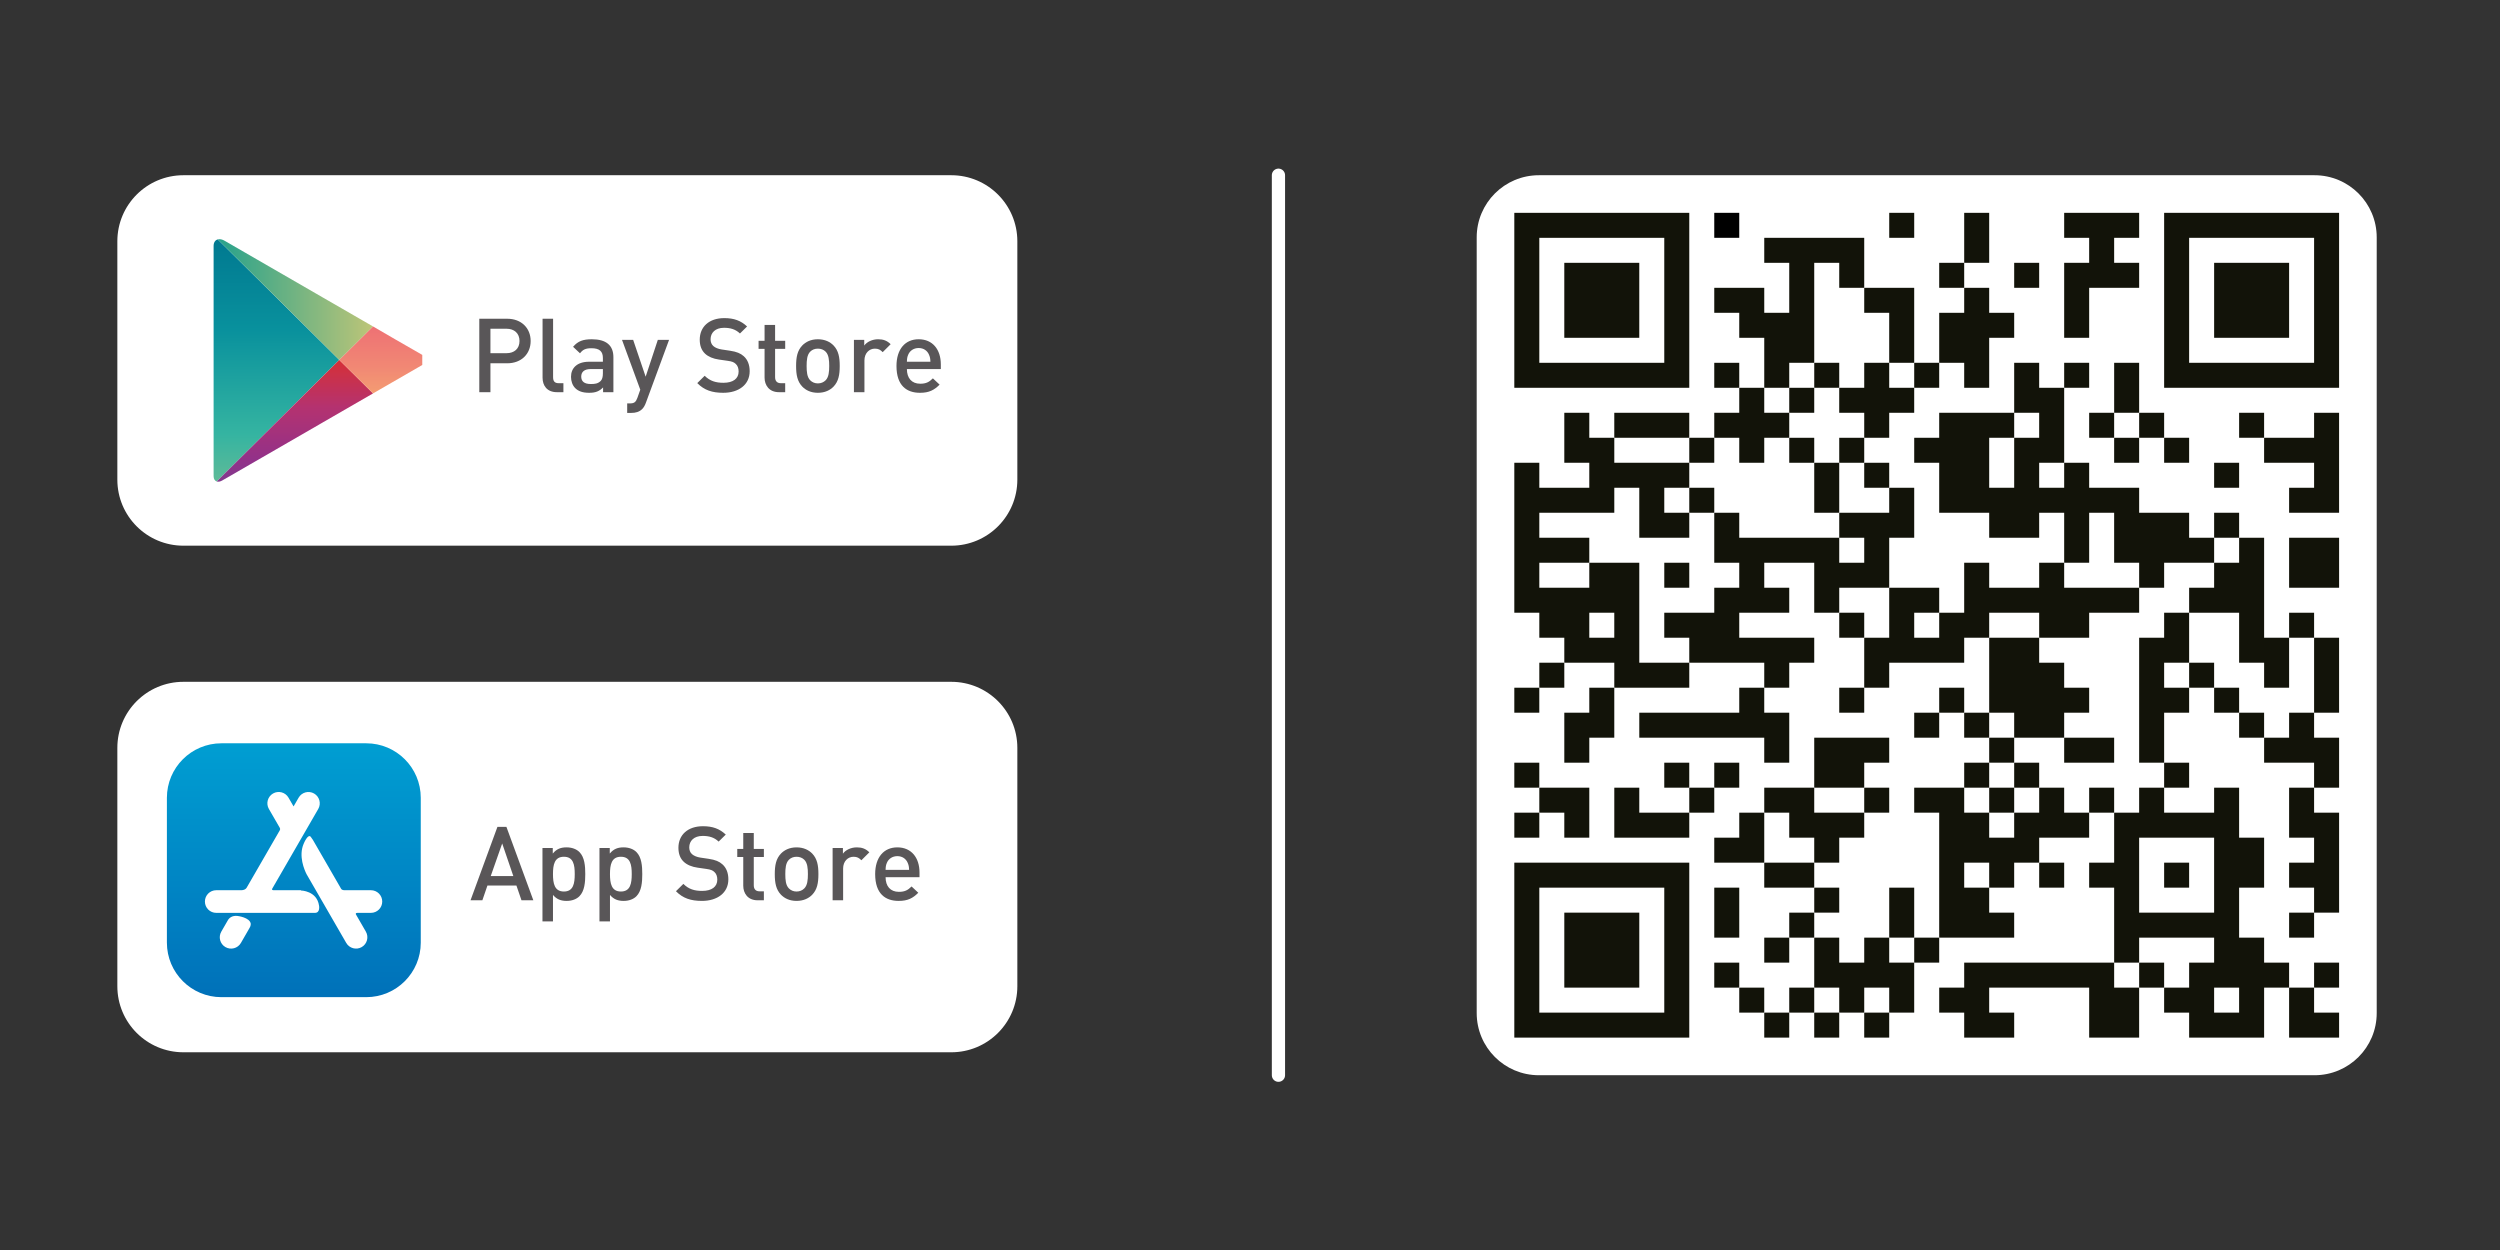
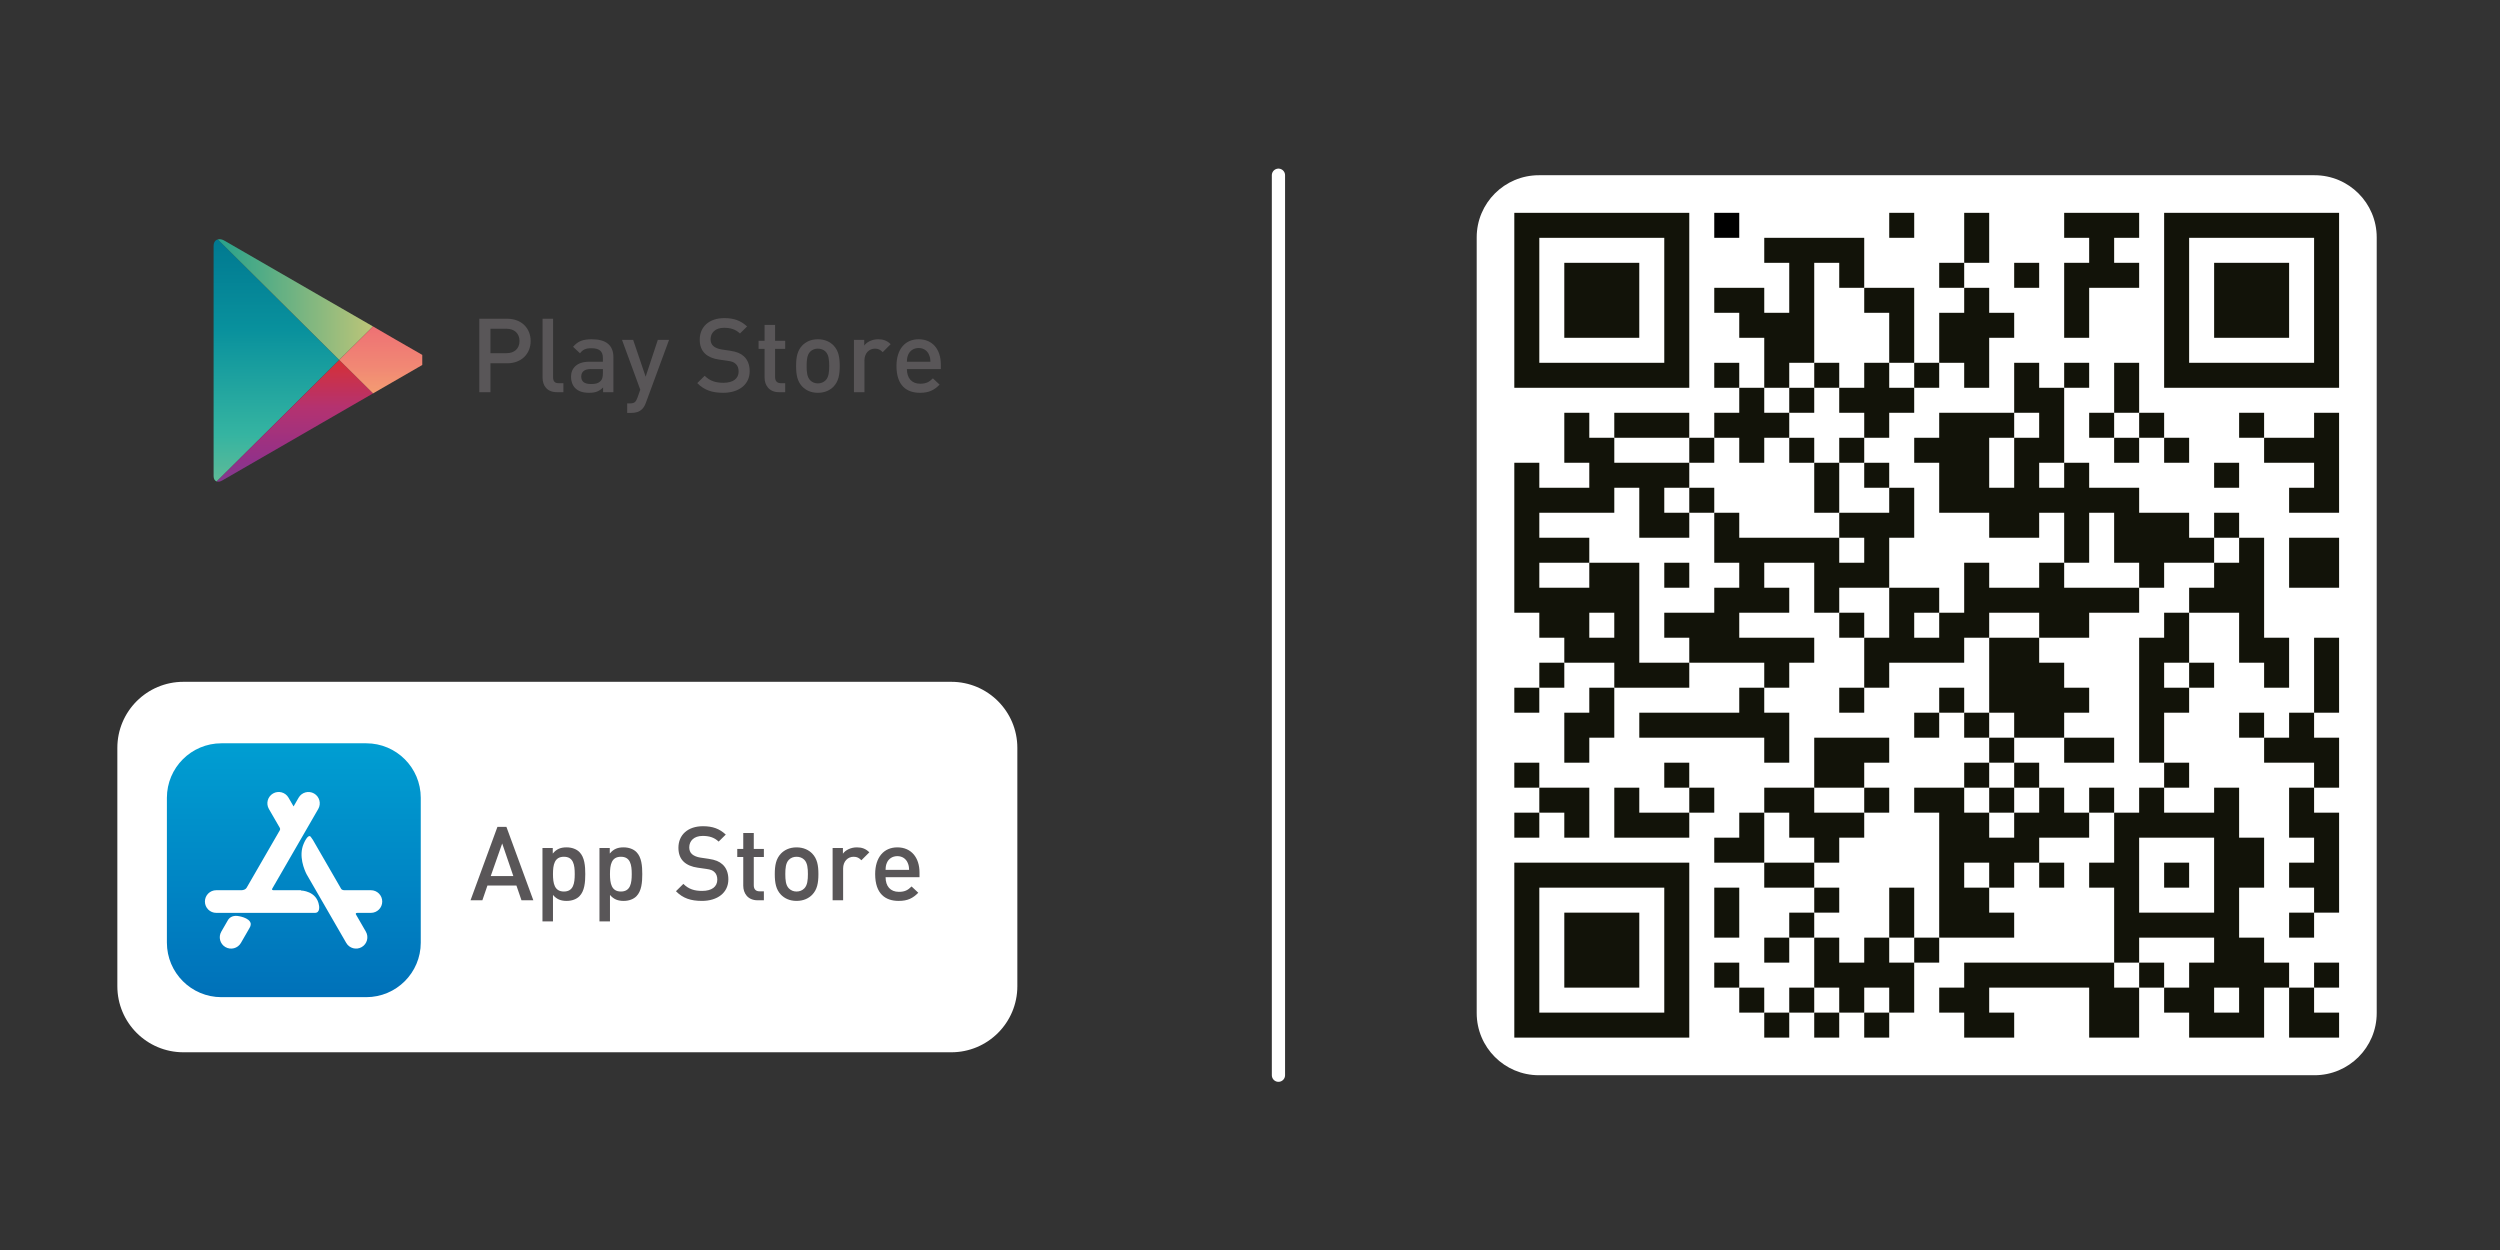
<svg xmlns="http://www.w3.org/2000/svg" xml:space="preserve" width="60mm" height="30mm" version="1.1" style="shape-rendering:geometricPrecision; text-rendering:geometricPrecision; image-rendering:optimizeQuality; fill-rule:evenodd; clip-rule:evenodd" viewBox="0 0 6000 3000">
  <rect x="0" y="0" width="6000" height="3000" fill="#333333" stroke="none" />
  <defs>
    <style type="text/css">
   
    .str0 {stroke:white;stroke-width:31.75;stroke-linecap:round;stroke-miterlimit:10}
    .fil1 {fill:none;fill-rule:nonzero}
    .fil8 {fill:black;fill-rule:nonzero}
    .fil9 {fill:#121309;fill-rule:nonzero}
    .fil7 {fill:#595658;fill-rule:nonzero}
    .fil0 {fill:white;fill-rule:nonzero}
    .fil3 {fill:url(#id0)}
    .fil6 {fill:url(#id1)}
    .fil5 {fill:url(#id2)}
    .fil4 {fill:url(#id3)}
    .fil2 {fill:url(#id4)}
   
  </style>
    <linearGradient id="id0" gradientUnits="userSpaceOnUse" x1="512.64" y1="-127.29" x2="895.31" y2="-127.29">
      <stop offset="0" style="stop-opacity:1; stop-color:#23A18C" />
      <stop offset="1" style="stop-opacity:1; stop-color:#BDC578" />
    </linearGradient>
    <linearGradient id="id1" gradientUnits="userSpaceOnUse" x1="1164.84" y1="2393.16" x2="1164.84" y2="1783.88">
      <stop offset="0" style="stop-opacity:1; stop-color:#0071B9" />
      <stop offset="1" style="stop-opacity:1; stop-color:#009ED2" />
    </linearGradient>
    <linearGradient id="id2" gradientUnits="userSpaceOnUse" x1="1724.34" y1="783.54" x2="1724.34" y2="944.2">
      <stop offset="0" style="stop-opacity:1; stop-color:#EE7174" />
      <stop offset="0.612" style="stop-opacity:1; stop-color:#F18874" />
      <stop offset="1" style="stop-opacity:1; stop-color:#F49C72" />
    </linearGradient>
    <linearGradient id="id3" gradientUnits="userSpaceOnUse" x1="1585.18" y1="863.87" x2="1585.18" y2="1164.52">
      <stop offset="0" style="stop-opacity:1; stop-color:#D63036" />
      <stop offset="0.38" style="stop-opacity:1; stop-color:#B43270" />
      <stop offset="0.8" style="stop-opacity:1; stop-color:#923189" />
      <stop offset="1" style="stop-opacity:1; stop-color:#803B8F" />
    </linearGradient>
    <linearGradient id="id4" gradientUnits="userSpaceOnUse" x1="1504.17" y1="564.76" x2="1504.17" y2="1162.96">
      <stop offset="0" style="stop-opacity:1; stop-color:#007890" />
      <stop offset="0.38" style="stop-opacity:1; stop-color:#09919D" />
      <stop offset="0.8" style="stop-opacity:1; stop-color:#35B4A1" />
      <stop offset="1" style="stop-opacity:1; stop-color:#61BB97" />
    </linearGradient>
  </defs>
  <g id="Ebene_x0020_1">
    <g id="_2100072545920">
      <path class="fil0" d="M5554.91 2580.54l-1861.64 0c-82.38,0 -149.19,-66.78 -149.19,-149.19l0 -1861.65c0,-82.37 66.81,-149.15 149.19,-149.15l1861.64 0c82.37,0 149.19,66.78 149.19,149.15l0 1861.65c0,82.41 -66.82,149.19 -149.19,149.19z" />
-       <path class="fil0" d="M2283.08 1309.65l-1842.91 0c-87.6,0 -158.54,-70.97 -158.54,-158.53l0 -572.03c0,-87.56 70.94,-158.54 158.54,-158.54l1842.91 0c87.56,0 158.54,70.98 158.54,158.54l0 572.03c0,87.56 -70.98,158.53 -158.54,158.53z" />
      <path class="fil0" d="M2283.08 2525.47l-1842.91 0c-87.6,0 -158.54,-70.97 -158.54,-158.53l0 -572.03c0,-87.56 70.94,-158.54 158.54,-158.54l1842.91 0c87.56,0 158.54,70.98 158.54,158.54l0 572.03c0,87.56 -70.98,158.53 -158.54,158.53z" />
      <line class="fil1 str0" x1="3068.27" y1="420.53" x2="3068.27" y2="2580.52" />
      <path class="fil2" d="M512.65 590.41l0 552.49c0,6.63 2.93,11.11 7.44,12.66l294.19 -291.71 -291.68 -289.24c-5.89,1.65 -9.95,6.95 -9.95,15.8z" />
      <path class="fil3" d="M522.6 574.61l291.68 289.24 81.03 -80.33 -121.78 -70.27 -234.88 -135.64c-4.09,-2.37 -8.18,-3.53 -11.89,-3.53 -1.48,0 -2.86,0.17 -4.16,0.53z" />
      <path class="fil4" d="M520.09 1155.56c3.6,1.17 8.19,0.57 13.16,-2.33 9.99,-5.75 188.63,-108.9 231.25,-133.49l3.24 -1.9c0.04,-0.04 0.11,-0.07 0.18,-0.11l5.61 -3.24 121.78 -70.31 -81.03 -80.33 -294.19 291.71z" />
      <path class="fil5" d="M1013.45 875.98l0 -24.27 -0.49 -0.24c-12.56,-6.81 -117.65,-67.95 -117.65,-67.95l-81.03 80.33 81.03 80.33 117.68 -67.95c0.15,-0.07 0.32,-0.17 0.46,-0.25z" />
      <path class="fil6" d="M531.38 2393.18l347.56 0c72.28,0 130.88,-58.6 130.88,-130.85l0 -347.59c0,-72.29 -58.6,-130.85 -130.88,-130.85l-347.56 0c-72.25,0 -130.84,58.56 -130.84,130.85l0 347.59c0,72.25 58.59,130.85 130.84,130.85z" />
      <path class="fil0" d="M598.67 2227.45l0.03 0 -20.53 35.64c-7.51,12.98 -24.13,17.42 -37.11,9.94 -13.02,-7.51 -17.46,-24.13 -9.95,-37.11l15.14 -26.25 1.44 -2.5c2.61,-3.74 9,-10.2 21.84,-8.96 0,0 30.13,3.28 32.31,18.94 0,0 0.29,5.15 -3.17,10.3zm291.53 -90.94l-64.1 0c-4.34,-0.28 -6.24,-1.84 -7.02,-2.75l-0.03 -0.07 -68.62 -118.85 -0.1 0.07 -4.1 -5.93c-6.73,-10.3 -17.46,16.09 -17.46,16.09 -12.77,29.38 1.8,62.79 6.92,72.88l95.28 165.1c7.52,12.98 24.13,17.43 37.11,9.95 13.02,-7.52 17.47,-24.13 9.95,-37.15l-23.81 -41.27c-0.46,-0.99 -1.27,-3.71 3.6,-3.71l32.38 0c15.03,0 27.17,-12.17 27.17,-27.16 0,-15.03 -12.14,-27.2 -27.17,-27.2zm-124.49 36.93c0,0 3.42,17.43 -9.81,17.43l-13.23 0 -223.73 0c-15.03,0 -27.16,-12.17 -27.16,-27.16 0,-15.03 12.13,-27.2 27.16,-27.2l60.92 0c9.81,-0.57 12.18,-6.25 12.18,-6.25l0.03 0.04 79.52 -137.72 0 0c1.44,-2.69 0.21,-5.19 0.03,-5.58l-26.28 -45.51c-7.51,-12.98 -3.03,-29.59 9.95,-37.11 12.98,-7.51 29.63,-3.03 37.11,9.95l12.17 21.1 12.17 -21.07c7.52,-12.98 24.13,-17.46 37.11,-9.94 13.02,7.51 17.47,24.13 9.95,37.11l-110.66 191.66c-0.46,1.17 -0.64,3 3,3.32l66.14 0 0 0.67c0,0 38.24,0.56 43.43,36.26z" />
      <path class="fil7" d="M1251.54 2160.68l-12.13 -35.41 -69.57 0 -12.14 35.41 -28.43 0 64.59 -176.28 21.52 0 64.63 176.28 -28.47 0zm-46.28 -136.38l-27.48 78.21 54.18 0 -26.7 -78.21z" />
      <path class="fil7" d="M1390.54 2151.04c-6.91,6.92 -17.81,11.15 -30.44,11.15 -13.37,0 -23.75,-3.49 -32.95,-14.36l0 63.61 -25.23 0 0 -176.25 24.73 0 0 13.34c9.46,-11.36 19.58,-14.86 33.2,-14.86 12.63,0 23.78,4.24 30.69,11.19 12.63,12.59 14.11,33.86 14.11,52.95 0,19.05 -1.48,40.6 -14.11,53.23zm-37.15 -94.82c-22.75,0 -26.24,19.33 -26.24,41.59 0,22.29 3.49,41.84 26.24,41.84 22.79,0 26,-19.55 26,-41.84 0,-22.26 -3.21,-41.59 -26,-41.59z" />
      <path class="fil7" d="M1527.34 2151.04c-6.91,6.92 -17.81,11.15 -30.44,11.15 -13.37,0 -23.75,-3.49 -32.95,-14.36l0 63.61 -25.23 0 0 -176.25 24.73 0 0 13.34c9.46,-11.36 19.58,-14.86 33.2,-14.86 12.63,0 23.78,4.24 30.69,11.19 12.63,12.59 14.11,33.86 14.11,52.95 0,19.05 -1.48,40.6 -14.11,53.23zm-37.15 -94.82c-22.75,0 -26.24,19.33 -26.24,41.59 0,22.29 3.49,41.84 26.24,41.84 22.79,0 26,-19.55 26,-41.84 0,-22.26 -3.21,-41.59 -26,-41.59z" />
      <path class="fil7" d="M1684.66 2162.17c-26.49,0 -45.58,-6.17 -62.37,-23.24l17.78 -17.61c12.91,12.88 27.02,16.86 45.09,16.86 23,0 36.37,-9.94 36.37,-27.02 0,-7.65 -2.22,-14.11 -6.92,-18.27 -4.44,-4.24 -8.92,-5.96 -19.29,-7.45l-20.82 -2.99c-14.36,-1.98 -25.75,-6.92 -33.44,-14.12 -8.64,-8.14 -12.84,-19.29 -12.84,-33.65 0,-30.69 22.26,-51.75 58.88,-51.75 23.28,0 39.65,5.96 54.75,20.07l-17.11 16.83c-10.87,-10.41 -23.5,-13.62 -38.38,-13.62 -20.78,0 -32.14,11.89 -32.14,27.48 0,6.46 1.94,12.14 6.67,16.34 4.48,3.95 11.64,6.95 19.82,8.18l20.04 2.96c16.33,2.47 25.5,6.42 32.95,13.13 9.63,8.39 14.36,21.02 14.36,36.12 0,32.42 -26.53,51.75 -63.4,51.75z" />
      <path class="fil7" d="M1818.21 2160.68c-23.5,0 -34.4,-16.82 -34.4,-34.92l0 -69.04 -14.39 0 0 -19.33 14.39 0 0 -38.14 25.26 0 0 38.14 24.24 0 0 19.33 -24.24 0 0 67.84c0,9.14 4.44,14.61 13.86,14.61l10.38 0 0 21.51 -15.1 0z" />
      <path class="fil7" d="M1949.33 2147.32c-8.15,8.43 -20.53,14.85 -37.61,14.85 -17.07,0 -29.21,-6.42 -37.39,-14.85 -11.89,-12.38 -14.85,-28.22 -14.85,-49.53 0,-21.02 2.96,-36.86 14.85,-49.25 8.18,-8.39 20.32,-14.85 37.39,-14.85 17.08,0 29.46,6.46 37.61,14.85 11.89,12.39 14.85,28.23 14.85,49.25 0,21.31 -2.96,37.15 -14.85,49.53zm-19.05 -83.92c-4.69,-4.7 -11.15,-7.17 -18.56,-7.17 -7.44,0 -13.61,2.47 -18.34,7.17 -7.69,7.69 -8.64,20.81 -8.64,34.39 0,13.62 0.95,26.78 8.64,34.43 4.73,4.73 10.9,7.45 18.34,7.45 7.41,0 13.87,-2.72 18.56,-7.45 7.66,-7.65 8.68,-20.81 8.68,-34.43 0,-13.58 -1.02,-26.7 -8.68,-34.39z" />
      <path class="fil7" d="M2067.31 2064.63c-5.68,-5.68 -10.12,-8.4 -18.8,-8.4 -13.62,0 -25.02,10.87 -25.02,28.22l0 76.24 -25.22 0 0 -125.52 24.73 0 0 13.62c6.46,-8.89 19.33,-15.1 33.41,-15.1 12.13,0 21.31,3.21 29.99,11.89l-19.09 19.05z" />
      <path class="fil7" d="M2125.41 2105.25c0,21.52 11.39,35.17 31.93,35.17 14.11,0 21.51,-3.99 30.44,-12.91l16.12 15.09c-12.91,12.92 -25.05,19.58 -47.06,19.58 -31.43,0 -56.44,-16.61 -56.44,-64.38 0,-40.57 21.06,-64.13 53.23,-64.13 33.66,0 53.2,24.8 53.2,60.43l0 11.15 -81.42 0zm52.95 -34.68c-3.95,-9.39 -12.88,-15.84 -24.73,-15.84 -11.89,0 -21.06,6.45 -25.01,15.84 -2.47,5.71 -2.96,9.42 -3.21,17.11l56.44 0c-0.24,-7.69 -0.98,-11.4 -3.49,-17.11z" />
      <path class="fil7" d="M1217.13 871.9l-40.08 0 0 69.32 -26.74 0 0 -176.25 66.82 0c34.43,0 56.44,22.75 56.44,53.44 0,30.73 -22.01,53.49 -56.44,53.49zm-1.48 -82.94l-38.6 0 0 58.7 38.6 0c18.55,0 31.18,-10.69 31.18,-29.25 0,-18.55 -12.63,-29.45 -31.18,-29.45z" />
      <path class="fil7" d="M1336.59 941.23c-24.02,0 -34.43,-16.09 -34.43,-34.68l0 -141.61 25.26 0 0 140.13c0,9.66 3.46,14.6 13.62,14.6l11.14 0 0 21.56 -15.59 0z" />
      <path class="fil7" d="M1447.41 941.23l0 -11.4c-9.14,9.17 -17.82,12.88 -33.41,12.88 -15.6,0 -26,-3.71 -33.66,-11.4 -6.45,-6.66 -9.91,-16.33 -9.91,-26.98 0,-21.06 14.6,-36.16 43.32,-36.16l33.2 0 0 -8.89c0,-15.84 -7.94,-23.53 -27.52,-23.53 -13.86,0 -20.53,3.21 -27.48,12.13l-16.58 -15.59c11.89,-13.86 24.27,-18.06 45.05,-18.06 34.43,0 51.75,14.6 51.75,43.07l0 83.93 -24.76 0zm-0.46 -55.46l-29.5 0c-14.85,0 -22.5,6.67 -22.5,18.06 0,11.4 7.16,17.82 23,17.82 9.66,0 16.83,-0.74 23.53,-7.2 3.74,-3.67 5.47,-9.63 5.47,-18.52l0 -10.16z" />
      <path class="fil7" d="M1550.29 966.21c-2.47,6.95 -5.44,11.89 -9.14,15.6 -6.95,6.95 -16.09,9.17 -25.79,9.17l-10.12 0 0 -22.79 6.45 0c10.62,0 14.36,-3.21 18.06,-13.37l6.92 -19.54 -43.82 -119.56 26.74 0 29.96 88.37 29.21 -88.37 26.98 0 -55.45 150.49z" />
      <path class="fil7" d="M1735.82 942.71c-26.49,0 -45.58,-6.21 -62.37,-23.28l17.78 -17.57c12.91,12.84 27.02,16.83 45.09,16.83 23,0 36.37,-9.91 36.37,-26.99 0,-7.69 -2.22,-14.11 -6.92,-18.31 -4.44,-4.23 -8.92,-5.96 -19.29,-7.44l-20.82 -2.97c-14.36,-1.97 -25.75,-6.95 -33.44,-14.11 -8.64,-8.18 -12.84,-19.29 -12.84,-33.65 0,-30.69 22.26,-51.75 58.88,-51.75 23.28,0 39.65,5.96 54.75,20.07l-17.11 16.83c-10.87,-10.41 -23.5,-13.66 -38.38,-13.66 -20.78,0 -32.14,11.93 -32.14,27.52 0,6.42 1.94,12.1 6.67,16.33 4.48,3.96 11.64,6.92 19.82,8.15l20.04 3c16.33,2.47 25.5,6.42 32.95,13.09 9.63,8.43 14.36,21.06 14.36,36.16 0,32.42 -26.53,51.75 -63.4,51.75z" />
      <path class="fil7" d="M1869.37 941.23c-23.5,0 -34.4,-16.83 -34.4,-34.93l0 -69.07 -14.39 0 0 -19.3 14.39 0 0 -38.13 25.26 0 0 38.13 24.24 0 0 19.3 -24.24 0 0 67.84c0,9.13 4.44,14.6 13.86,14.6l10.38 0 0 21.56 -15.1 0z" />
      <path class="fil7" d="M2000.49 927.86c-8.15,8.4 -20.53,14.85 -37.61,14.85 -17.07,0 -29.21,-6.45 -37.39,-14.85 -11.89,-12.42 -14.85,-28.26 -14.85,-49.53 0,-21.03 2.96,-36.9 14.85,-49.25 8.18,-8.43 20.32,-14.85 37.39,-14.85 17.08,0 29.46,6.42 37.61,14.85 11.89,12.35 14.85,28.22 14.85,49.25 0,21.27 -2.96,37.11 -14.85,49.53zm-19.05 -83.93c-4.69,-4.72 -11.15,-7.19 -18.56,-7.19 -7.44,0 -13.61,2.47 -18.34,7.19 -7.69,7.66 -8.64,20.82 -8.64,34.4 0,13.62 0.95,26.74 8.64,34.43 4.73,4.69 10.9,7.41 18.34,7.41 7.41,0 13.87,-2.72 18.56,-7.41 7.66,-7.69 8.68,-20.81 8.68,-34.43 0,-13.58 -1.02,-26.74 -8.68,-34.4z" />
      <path class="fil7" d="M2118.47 845.17c-5.68,-5.72 -10.12,-8.43 -18.8,-8.43 -13.62,0 -25.02,10.9 -25.02,28.26l0 76.23 -25.22 0 0 -125.52 24.73 0 0 13.62c6.46,-8.93 19.33,-15.1 33.41,-15.1 12.13,0 21.31,3.21 29.99,11.85l-19.09 19.09z" />
      <path class="fil7" d="M2176.57 885.76c0,21.55 11.39,35.17 31.93,35.17 14.11,0 21.51,-3.99 30.44,-12.88l16.12 15.1c-12.91,12.88 -25.05,19.58 -47.06,19.58 -31.43,0 -56.44,-16.62 -56.44,-64.38 0,-40.61 21.06,-64.14 53.23,-64.14 33.66,0 53.2,24.77 53.2,60.4l0 11.15 -81.42 0zm52.95 -34.68c-3.95,-9.39 -12.88,-15.84 -24.73,-15.84 -11.89,0 -21.06,6.45 -25.01,15.84 -2.47,5.71 -2.96,9.45 -3.21,17.11l56.44 0c-0.24,-7.66 -0.98,-11.4 -3.49,-17.11z" />
      <polygon class="fil8" points="4174.2,510.79 4114.23,510.79 4114.23,570.76 4174.2,570.76 " />
      <polygon class="fil9" points="4594.11,510.79 4534.14,510.79 4534.14,570.76 4594.11,570.76 " />
      <path class="fil9" d="M5553.84 510.8l-59.97 0 -60.01 0 -59.97 0 -59.97 0 -60.01 0 -59.97 0 0 59.98 0 60 0 59.97 0 59.98 0 60 0 59.98 0 59.97 59.97 0 60.01 0 59.97 0 59.97 0 60.01 0 59.97 0 59.97 0 0 -59.97 0 -59.98 0 -60 0 -59.98 0 -59.97 0 -60 0 -59.98 -59.97 0zm0 119.98l0 59.97 0 59.98 0 60 0 59.98 -59.97 0 -60.01 0 -59.97 0 -59.97 0 -60.01 0 0 -59.98 0 -60 0 -59.98 0 -59.97 0 -60 60.01 0 59.97 0 59.97 0 60.01 0 59.97 0 0 60z" />
      <polygon class="fil9" points="4774.05,570.78 4774.05,510.81 4714.08,510.81 4714.08,570.78 4714.08,630.75 4774.05,630.75 " />
      <polygon class="fil9" points="4654.08,690.74 4714.06,690.74 4714.06,630.77 4654.08,630.77 " />
      <polygon class="fil9" points="4894.01,630.77 4834.04,630.77 4834.04,690.74 4894.01,690.74 " />
      <polygon class="fil9" points="5373.89,630.77 5313.92,630.77 5313.92,690.74 5313.92,750.75 5313.92,810.72 5373.89,810.72 5433.86,810.72 5493.87,810.72 5493.87,750.75 5493.87,690.74 5493.87,630.77 5433.86,630.77 " />
      <polygon class="fil9" points="4534.11,750.73 4534.11,810.71 4534.11,870.71 4594.08,870.71 4594.08,810.71 4594.08,750.73 4594.08,690.76 4534.11,690.76 4474.14,690.76 4474.14,750.73 " />
      <polygon class="fil9" points="3874.29,810.72 3934.27,810.72 3934.27,750.75 3934.27,690.74 3934.27,630.77 3874.29,630.77 3814.32,630.77 3754.31,630.77 3754.31,690.74 3754.31,750.75 3754.31,810.72 3814.32,810.72 " />
      <polygon class="fil9" points="5013.99,750.73 5013.99,690.76 5073.96,690.76 5133.97,690.76 5133.97,630.75 5073.96,630.75 5073.96,570.78 5133.97,570.78 5133.97,510.81 5073.96,510.81 5013.99,510.81 4954.02,510.81 4954.02,570.78 5013.99,570.78 5013.99,630.75 4954.02,630.75 4954.02,690.76 4954.02,750.73 4954.02,810.71 5013.99,810.71 " />
      <path class="fil9" d="M3754.33 930.69l59.97 0 60 0 59.98 0 59.97 0 60.01 0 0 -59.97 0 -60.01 0 -59.97 0 -59.97 0 -60.01 0 -59.97 0 -59.98 -60.01 0 -59.97 0 -59.98 0 -60 0 -59.97 0 -59.98 0 -60 0 0 59.98 0 59.97 0 60.01 0 59.97 0 59.97 0 60.01 0 59.97 60 0 59.98 0zm-59.98 -119.98l0 -59.97 0 -59.97 0 -60.01 0 -59.97 59.98 0 59.97 0 60 0 59.98 0 59.97 0 0 59.97 0 60.01 0 59.97 0 59.97 0 60.01 -59.97 0 -59.98 0 -60 0 -59.97 0 -59.98 0 0 -60.01z" />
      <polygon class="fil9" points="4114.23,930.7 4174.2,930.7 4174.2,870.73 4114.23,870.73 " />
      <polygon class="fil9" points="4294.18,870.7 4354.15,870.7 4354.15,810.73 4354.15,750.72 4354.15,690.75 4354.15,630.78 4414.16,630.78 4414.16,690.75 4474.13,690.75 4474.13,630.78 4474.13,570.77 4414.16,570.77 4354.15,570.77 4294.18,570.77 4234.21,570.77 4234.21,630.78 4294.18,630.78 4294.18,690.75 4294.18,750.72 4234.21,750.72 4234.21,690.75 4174.2,690.75 4114.23,690.75 4114.23,750.72 4174.2,750.72 4174.2,810.73 4234.21,810.73 4234.21,870.7 4234.21,930.68 4294.18,930.68 " />
      <polygon class="fil9" points="4414.16,870.69 4354.19,870.69 4354.19,930.66 4414.16,930.66 " />
      <polygon class="fil9" points="4534.11,870.7 4474.14,870.7 4474.14,930.68 4414.13,930.68 4414.13,990.68 4474.14,990.68 4474.14,1050.66 4534.11,1050.66 4534.11,990.68 4594.08,990.68 4594.08,930.68 4534.11,930.68 " />
      <polygon class="fil9" points="4654.08,870.69 4594.11,870.69 4594.11,930.66 4654.08,930.66 " />
      <polygon class="fil9" points="4714.07,930.69 4774.04,930.69 4774.04,870.72 4774.04,810.71 4834.05,810.71 4834.05,750.74 4774.04,750.74 4774.04,690.77 4714.07,690.77 4714.07,750.74 4654.1,750.74 4654.1,810.71 4654.1,870.72 4714.07,870.72 " />
      <polygon class="fil9" points="5013.99,870.69 4954.02,870.69 4954.02,930.66 5013.99,930.66 " />
      <polygon class="fil9" points="4354.15,930.7 4294.18,930.7 4294.18,990.67 4354.15,990.67 " />
      <polygon class="fil9" points="5133.95,930.69 5133.95,870.72 5073.98,870.72 5073.98,930.69 5073.98,990.66 5133.95,990.66 " />
      <polygon class="fil9" points="3994.26,1050.66 4054.23,1050.66 4054.23,990.68 3994.26,990.68 3934.29,990.68 3874.28,990.68 3874.28,1050.66 3934.29,1050.66 " />
      <polygon class="fil9" points="5013.99,1050.64 5073.96,1050.64 5073.96,990.67 5013.99,990.67 " />
      <polygon class="fil9" points="5133.97,1050.64 5193.94,1050.64 5193.94,990.67 5133.97,990.67 " />
      <polygon class="fil9" points="5373.89,1050.64 5433.86,1050.64 5433.86,990.67 5373.89,990.67 " />
      <polygon class="fil9" points="5553.84,1050.66 5493.87,1050.66 5433.86,1050.66 5433.86,1110.63 5493.87,1110.63 5553.84,1110.63 5553.84,1170.64 5493.87,1170.64 5493.87,1230.61 5553.84,1230.61 5613.81,1230.61 5613.81,1170.64 5613.81,1110.63 5613.81,1050.66 5613.81,990.68 5553.84,990.68 " />
      <polygon class="fil9" points="4114.23,1050.64 4054.26,1050.64 4054.26,1110.62 4114.23,1110.62 " />
      <polygon class="fil9" points="4174.21,1110.64 4234.18,1110.64 4234.18,1050.67 4294.19,1050.67 4294.19,990.66 4234.18,990.66 4234.18,930.69 4174.21,930.69 4174.21,990.66 4114.24,990.66 4114.24,1050.67 4174.21,1050.67 " />
      <polygon class="fil9" points="4294.18,1110.65 4354.15,1110.65 4354.15,1050.68 4294.18,1050.68 " />
      <polygon class="fil9" points="4414.16,1110.65 4474.13,1110.65 4474.13,1050.68 4414.16,1050.68 " />
      <polygon class="fil9" points="5073.96,1110.65 5133.93,1110.65 5133.93,1050.68 5073.96,1050.68 " />
      <polygon class="fil9" points="5253.91,1050.64 5193.94,1050.64 5193.94,1110.62 5253.91,1110.62 " />
      <polygon class="fil9" points="4414.15,1110.64 4354.17,1110.64 4354.17,1170.61 4354.17,1230.62 4414.15,1230.62 4414.15,1170.61 " />
      <polygon class="fil9" points="4534.11,1110.65 4474.13,1110.65 4474.13,1170.62 4534.11,1170.62 " />
      <polygon class="fil9" points="5373.89,1110.65 5313.92,1110.65 5313.92,1170.62 5373.89,1170.62 " />
      <polygon class="fil9" points="4054.26,1230.6 4114.23,1230.6 4114.23,1170.62 4054.26,1170.62 " />
      <polygon class="fil9" points="5373.89,1230.6 5313.92,1230.6 5313.92,1290.57 5373.89,1290.57 " />
      <polygon class="fil9" points="5013.99,1290.59 5013.99,1230.62 5073.96,1230.62 5073.96,1290.59 5073.96,1350.56 5133.97,1350.56 5133.97,1410.57 5193.94,1410.57 5193.94,1350.56 5253.91,1350.56 5313.92,1350.56 5313.92,1290.59 5253.91,1290.59 5253.91,1230.62 5193.94,1230.62 5133.97,1230.62 5133.97,1170.61 5073.96,1170.61 5013.99,1170.61 5013.99,1110.64 4954.02,1110.64 4954.02,1170.61 4894.01,1170.61 4894.01,1110.64 4954.02,1110.64 4954.02,1050.67 4954.02,990.66 4954.02,930.69 4894.01,930.69 4894.01,870.71 4834.04,870.71 4834.04,930.69 4834.04,990.66 4894.01,990.66 4894.01,1050.67 4834.04,1050.67 4834.04,1110.64 4834.04,1170.61 4774.06,1170.61 4774.06,1110.64 4774.06,1050.67 4834.04,1050.67 4834.04,990.66 4774.06,990.66 4714.06,990.66 4654.08,990.66 4654.08,1050.67 4594.11,1050.67 4594.11,1110.64 4654.08,1110.64 4654.08,1170.61 4654.08,1230.62 4714.06,1230.62 4774.06,1230.62 4774.06,1290.59 4834.04,1290.59 4894.01,1290.59 4894.01,1230.62 4954.02,1230.62 4954.02,1290.59 4954.02,1350.56 5013.99,1350.56 " />
      <polygon class="fil9" points="5493.86,1290.59 5493.86,1350.56 5493.86,1410.57 5553.83,1410.57 5613.84,1410.57 5613.84,1350.56 5613.84,1290.59 5553.83,1290.59 " />
      <polygon class="fil9" points="4054.26,1350.58 3994.28,1350.58 3994.28,1410.55 4054.26,1410.55 " />
      <polygon class="fil9" points="4474.13,1410.56 4534.11,1410.56 4534.11,1350.59 4534.11,1290.58 4594.11,1290.58 4594.11,1230.61 4594.11,1170.64 4534.11,1170.64 4534.11,1230.61 4474.13,1230.61 4414.16,1230.61 4414.16,1290.58 4474.13,1290.58 4474.13,1350.59 4414.16,1350.59 4414.16,1290.58 4354.15,1290.58 4294.18,1290.58 4234.21,1290.58 4174.2,1290.58 4174.2,1230.61 4114.23,1230.61 4114.23,1290.58 4114.23,1350.59 4174.2,1350.59 4174.2,1410.56 4114.23,1410.56 4114.23,1470.53 4054.26,1470.53 3994.25,1470.53 3994.25,1530.54 4054.26,1530.54 4054.26,1590.51 4114.23,1590.51 4174.2,1590.51 4234.21,1590.51 4234.21,1650.48 4294.18,1650.48 4294.18,1590.51 4354.15,1590.51 4354.15,1530.54 4294.18,1530.54 4234.21,1530.54 4174.2,1530.54 4174.2,1470.53 4234.21,1470.53 4294.18,1470.53 4294.18,1410.56 4234.21,1410.56 4234.21,1350.59 4294.18,1350.59 4354.15,1350.59 4354.15,1410.56 4354.15,1470.53 4414.16,1470.53 4414.16,1410.56 " />
      <polygon class="fil9" points="5313.91,1350.58 5313.91,1410.55 5253.93,1410.55 5253.93,1470.56 5313.91,1470.56 5373.88,1470.56 5373.88,1530.53 5373.88,1590.5 5433.89,1590.5 5433.89,1650.51 5493.86,1650.51 5493.86,1590.5 5493.86,1530.53 5433.89,1530.53 5433.89,1470.56 5433.89,1410.55 5433.89,1350.58 5433.89,1290.6 5373.88,1290.6 5373.88,1350.58 " />
      <polygon class="fil9" points="4834.03,1470.54 4894.01,1470.54 4894.01,1530.55 4954.01,1530.55 5013.99,1530.55 5013.99,1470.54 5073.96,1470.54 5133.96,1470.54 5133.96,1410.57 5073.96,1410.57 5013.99,1410.57 4954.01,1410.57 4954.01,1350.56 4894.01,1350.56 4894.01,1410.57 4834.03,1410.57 4774.06,1410.57 4774.06,1350.56 4714.05,1350.56 4714.05,1410.57 4714.05,1470.54 4654.08,1470.54 4654.08,1530.55 4594.11,1530.55 4594.11,1470.54 4654.08,1470.54 4654.08,1410.57 4594.11,1410.57 4534.1,1410.57 4534.1,1470.54 4534.1,1530.55 4474.13,1530.55 4474.13,1590.52 4474.13,1650.49 4534.1,1650.49 4534.1,1590.52 4594.11,1590.52 4654.08,1590.52 4714.05,1590.52 4714.05,1530.55 4774.06,1530.55 4774.06,1470.54 " />
      <polygon class="fil9" points="4414.16,1530.53 4474.13,1530.53 4474.13,1470.52 4414.16,1470.52 " />
-       <polygon class="fil9" points="5553.84,1470.56 5493.87,1470.56 5493.87,1530.56 5553.84,1530.56 " />
      <polygon class="fil9" points="5553.84,1590.51 5553.84,1650.52 5553.84,1710.49 5613.81,1710.49 5613.81,1650.52 5613.81,1590.51 5613.81,1530.54 5553.84,1530.54 " />
      <polygon class="fil9" points="3694.35,1650.51 3754.33,1650.51 3754.33,1590.5 3694.35,1590.5 " />
      <path class="fil9" d="M3934.28 1590.51l0 -59.97 0 -60.01 0 -59.97 0 -59.97 -59.97 0 -60.01 0 0 59.97 -59.97 0 -59.97 0 0 -59.97 59.97 0 59.97 0 0 -60.01 -59.97 0 -59.97 0 0 -59.97 59.97 0 59.97 0 60.01 0 0 -59.97 59.97 0 0 59.97 0 59.97 59.97 0 60.01 0 0 -59.97 -60.01 0 0 -59.97 60.01 0 0 -60.01 -60.01 0 -59.97 0 -59.97 0 0 -59.97 -60.01 0 0 -59.98 -59.97 0 0 59.98 0 59.97 59.97 0 0 60.01 -59.97 0 -59.97 0 0 -60.01 -60.01 0 0 60.01 0 59.97 0 59.97 0 60.01 0 59.97 0 59.97 60.01 0 0 60.01 59.97 0 0 59.97 59.97 0 60.01 0 0 60.01 59.97 0 59.97 0 60.01 0 0 -60.01 -60.01 0 -59.97 0zm-119.98 -119.98l59.97 0 0 60.01 -59.97 0 0 -60.01z" />
      <polygon class="fil9" points="5193.94,1590.51 5253.91,1590.51 5253.91,1530.54 5253.91,1470.53 5193.94,1470.53 5193.94,1530.54 5133.97,1530.54 5133.97,1590.51 5133.97,1650.52 5133.97,1710.49 5133.97,1770.46 5133.97,1830.44 5193.94,1830.44 5193.94,1770.46 5193.94,1710.49 5253.91,1710.49 5253.91,1650.52 5193.94,1650.52 " />
      <polygon class="fil9" points="5253.91,1650.51 5313.89,1650.51 5313.89,1590.5 5253.91,1590.5 " />
      <polygon class="fil9" points="3634.35,1710.48 3694.32,1710.48 3694.32,1650.51 3634.35,1650.51 " />
      <polygon class="fil9" points="3814.31,1710.48 3754.34,1710.48 3754.34,1770.45 3754.34,1830.46 3814.31,1830.46 3814.31,1770.45 3874.28,1770.45 3874.28,1710.48 3874.28,1650.51 3814.31,1650.51 " />
      <polygon class="fil9" points="4174.21,1710.48 4114.24,1710.48 4054.23,1710.48 3994.26,1710.48 3934.29,1710.48 3934.29,1770.45 3994.26,1770.45 4054.23,1770.45 4114.24,1770.45 4174.21,1770.45 4234.18,1770.45 4234.18,1830.46 4294.19,1830.46 4294.19,1770.45 4294.19,1710.48 4234.18,1710.48 4234.18,1650.51 4174.21,1650.51 " />
      <polygon class="fil9" points="4414.16,1710.48 4474.13,1710.48 4474.13,1650.51 4414.16,1650.51 " />
      <polygon class="fil9" points="4654.08,1710.48 4714.06,1710.48 4714.06,1650.51 4654.08,1650.51 " />
-       <polygon class="fil9" points="5313.92,1710.48 5373.89,1710.48 5373.89,1650.51 5313.92,1650.51 " />
      <polygon class="fil9" points="4594.11,1770.45 4654.08,1770.45 4654.08,1710.48 4594.11,1710.48 " />
      <polygon class="fil9" points="4714.06,1770.45 4774.03,1770.45 4774.03,1710.48 4714.06,1710.48 " />
      <polygon class="fil9" points="4834.03,1770.46 4894.01,1770.46 4954.01,1770.46 4954.01,1710.49 5013.99,1710.49 5013.99,1650.52 4954.01,1650.52 4954.01,1590.51 4894.01,1590.51 4894.01,1530.54 4834.03,1530.54 4774.06,1530.54 4774.06,1590.51 4774.06,1650.52 4774.06,1710.49 4834.03,1710.49 " />
      <polygon class="fil9" points="5373.89,1770.45 5433.86,1770.45 5433.86,1710.48 5373.89,1710.48 " />
      <polygon class="fil9" points="5493.86,1770.46 5433.89,1770.46 5433.89,1830.43 5493.86,1830.43 5553.83,1830.43 5553.83,1890.44 5613.84,1890.44 5613.84,1830.43 5613.84,1770.46 5553.83,1770.46 5553.83,1710.49 5493.86,1710.49 " />
      <polygon class="fil9" points="4834.04,1770.45 4774.06,1770.45 4774.06,1830.42 4834.04,1830.42 " />
      <polygon class="fil9" points="5013.99,1830.45 5073.96,1830.45 5073.96,1770.47 5013.99,1770.47 4954.02,1770.47 4954.02,1830.45 " />
      <polygon class="fil9" points="3634.35,1890.43 3694.32,1890.43 3694.32,1830.46 3634.35,1830.46 " />
      <polygon class="fil9" points="3994.25,1890.43 4054.22,1890.43 4054.22,1830.46 3994.25,1830.46 " />
-       <polygon class="fil9" points="4174.2,1830.46 4114.23,1830.46 4114.23,1890.43 4174.2,1890.43 " />
      <polygon class="fil9" points="4474.13,1890.43 4474.13,1830.46 4534.11,1830.46 4534.11,1770.45 4474.13,1770.45 4414.16,1770.45 4354.15,1770.45 4354.15,1830.46 4354.15,1890.43 4414.16,1890.43 " />
      <polygon class="fil9" points="4774.06,1830.46 4714.09,1830.46 4714.09,1890.43 4774.06,1890.43 " />
      <polygon class="fil9" points="4894.01,1830.46 4834.04,1830.46 4834.04,1890.43 4894.01,1890.43 " />
      <polygon class="fil9" points="5253.91,1830.46 5193.94,1830.46 5193.94,1890.43 5253.91,1890.43 " />
      <polygon class="fil9" points="4114.23,1890.43 4054.26,1890.43 4054.26,1950.4 4114.23,1950.4 " />
      <polygon class="fil9" points="4534.11,1890.43 4474.13,1890.43 4474.13,1950.4 4534.11,1950.4 " />
      <polygon class="fil9" points="4774.06,1950.4 4834.04,1950.4 4834.04,1890.43 4774.06,1890.43 " />
      <polygon class="fil9" points="4954,1890.43 4894.03,1890.43 4894.03,1950.4 4834.02,1950.4 4834.02,2010.41 4774.05,2010.41 4774.05,1950.4 4714.08,1950.4 4714.08,1890.43 4654.07,1890.43 4594.1,1890.43 4594.1,1950.4 4654.07,1950.4 4654.07,2010.41 4654.07,2070.38 4654.07,2130.36 4654.07,2190.36 4654.07,2250.34 4714.08,2250.34 4774.05,2250.34 4834.02,2250.34 4834.02,2190.36 4774.05,2190.36 4774.05,2130.36 4714.08,2130.36 4714.08,2070.38 4774.05,2070.38 4774.05,2130.36 4834.02,2130.36 4834.02,2070.38 4894.03,2070.38 4894.03,2010.41 4954,2010.41 5013.97,2010.41 5013.97,1950.4 4954,1950.4 " />
      <polygon class="fil9" points="5013.99,1950.4 5073.96,1950.4 5073.96,1890.43 5013.99,1890.43 " />
      <path class="fil9" d="M5133.95 1950.41l-59.97 0 0 60.01 0 59.97 -60.01 0 0 59.97 60.01 0 0 59.98 0 60 0 59.98 59.97 0 0 -59.98 59.97 0 60.01 0 59.97 0 0 59.98 -59.97 0 0 59.97 -60.01 0 0 60.01 60.01 0 0 59.97 59.97 0 59.97 0 60.01 0 0 -59.97 0 -60.01 59.97 0 0 -59.97 -59.97 0 0 -59.98 -60.01 0 0 -60 0 -59.98 60.01 0 0 -59.97 0 -59.97 -60.01 0 0 -60.01 0 -59.97 -59.97 0 0 59.97 -59.97 0 -60.01 0 0 -59.97 -59.97 0 0 59.97zm239.92 479.89l-59.97 0 0 -59.98 59.97 0 0 59.98zm-119.94 -419.88l59.97 0 0 59.97 0 59.97 0 59.98 -59.97 0 -60.01 0 -59.97 0 0 -59.98 0 -59.97 0 -59.97 59.97 0 60.01 0z" />
      <polygon class="fil9" points="5493.86,1950.41 5493.86,2010.42 5553.83,2010.42 5553.83,2070.39 5493.86,2070.39 5493.86,2130.36 5553.83,2130.36 5553.83,2190.34 5613.84,2190.34 5613.84,2130.36 5613.84,2070.39 5613.84,2010.42 5613.84,1950.41 5553.83,1950.41 5553.83,1890.44 5493.86,1890.44 " />
      <polygon class="fil9" points="3694.35,1950.4 3634.38,1950.4 3634.38,2010.41 3694.35,2010.41 " />
      <polygon class="fil9" points="3754.33,2010.4 3814.3,2010.4 3814.3,1950.39 3814.3,1890.42 3754.33,1890.42 3694.35,1890.42 3694.35,1950.39 3754.33,1950.39 " />
      <polygon class="fil9" points="3934.28,1950.41 3934.28,1890.44 3874.31,1890.44 3874.31,1950.41 3874.31,2010.42 3934.28,2010.42 3994.25,2010.42 4054.26,2010.42 4054.26,1950.41 3994.25,1950.41 " />
      <polygon class="fil9" points="4234.2,1950.41 4174.23,1950.41 4174.23,2010.42 4114.22,2010.42 4114.22,2070.39 4174.23,2070.39 4234.2,2070.39 4234.2,2010.42 " />
      <polygon class="fil9" points="4294.18,2010.4 4354.15,2010.4 4354.15,2070.37 4414.16,2070.37 4414.16,2010.4 4474.13,2010.4 4474.13,1950.39 4414.16,1950.39 4354.15,1950.39 4354.15,1890.42 4294.18,1890.42 4234.21,1890.42 4234.21,1950.39 4294.18,1950.39 " />
      <path class="fil9" d="M3934.28 2070.38l-59.97 0 -60.01 0 -59.97 0 -59.97 0 -60.01 0 0 59.98 0 60 0 59.98 0 59.97 0 60.01 0 59.97 0 59.97 60.01 0 59.97 0 59.97 0 60.01 0 59.97 0 59.97 0 60.01 0 0 -59.97 0 -59.97 0 -60.01 0 -59.97 0 -59.98 0 -60 0 -59.98 -60.01 0 -59.97 0zm59.97 119.98l0 59.98 0 59.97 0 60.01 0 59.97 -59.97 0 -59.97 0 -60.01 0 -59.97 0 -59.97 0 0 -59.97 0 -60.01 0 -59.97 0 -59.98 0 -60 59.97 0 59.97 0 60.01 0 59.97 0 59.97 0 0 60z" />
      <polygon class="fil9" points="4294.18,2070.38 4234.21,2070.38 4234.21,2130.36 4294.18,2130.36 4354.15,2130.36 4354.15,2070.38 " />
      <polygon class="fil9" points="4954.02,2070.38 4894.04,2070.38 4894.04,2130.36 4954.02,2130.36 " />
      <polygon class="fil9" points="5253.91,2070.38 5193.94,2070.38 5193.94,2130.36 5253.91,2130.36 " />
      <polygon class="fil9" points="4414.16,2130.36 4354.19,2130.36 4354.19,2190.33 4414.16,2190.33 " />
      <polygon class="fil9" points="3814.31,2190.35 3754.34,2190.35 3754.34,2250.32 3754.34,2310.33 3754.34,2370.3 3814.31,2370.3 3874.28,2370.3 3934.29,2370.3 3934.29,2310.33 3934.29,2250.32 3934.29,2190.35 3874.28,2190.35 " />
      <polygon class="fil9" points="4174.21,2250.33 4174.21,2190.36 4174.21,2130.35 4114.24,2130.35 4114.24,2190.36 4114.24,2250.33 " />
      <polygon class="fil9" points="4294.18,2250.34 4354.15,2250.34 4354.15,2190.36 4294.18,2190.36 " />
      <polygon class="fil9" points="4594.1,2190.35 4594.1,2130.38 4534.13,2130.38 4534.13,2190.35 4534.13,2250.32 4594.1,2250.32 " />
      <polygon class="fil9" points="5493.87,2250.34 5553.84,2250.34 5553.84,2190.36 5493.87,2190.36 " />
      <polygon class="fil9" points="4234.21,2310.31 4294.18,2310.31 4294.18,2250.34 4234.21,2250.34 " />
      <polygon class="fil9" points="4534.11,2250.33 4474.14,2250.33 4474.14,2310.3 4414.13,2310.3 4414.13,2250.33 4354.16,2250.33 4354.16,2310.3 4354.16,2370.31 4414.13,2370.31 4414.13,2430.28 4474.14,2430.28 4474.14,2370.31 4534.11,2370.31 4534.11,2430.28 4594.08,2430.28 4594.08,2370.31 4594.08,2310.3 4534.11,2310.3 " />
      <polygon class="fil9" points="4594.11,2310.31 4654.08,2310.31 4654.08,2250.34 4594.11,2250.34 " />
      <polygon class="fil9" points="4114.23,2370.32 4174.2,2370.32 4174.2,2310.34 4114.23,2310.34 " />
      <polygon class="fil9" points="5073.97,2310.32 5014,2310.32 4953.99,2310.32 4894.02,2310.32 4834.05,2310.32 4774.04,2310.32 4714.07,2310.32 4714.07,2370.29 4654.1,2370.29 4654.1,2430.3 4714.07,2430.3 4714.07,2490.27 4774.04,2490.27 4834.05,2490.27 4834.05,2430.3 4774.04,2430.3 4774.04,2370.29 4834.05,2370.29 4894.02,2370.29 4953.99,2370.29 5014,2370.29 5014,2430.3 5014,2490.27 5073.97,2490.27 5133.94,2490.27 5133.94,2430.3 5133.94,2370.29 5073.97,2370.29 " />
      <polygon class="fil9" points="5133.97,2370.32 5193.94,2370.32 5193.94,2310.34 5133.97,2310.34 " />
      <polygon class="fil9" points="5613.82,2310.31 5553.84,2310.31 5553.84,2370.28 5613.82,2370.28 " />
      <polygon class="fil9" points="4174.2,2430.29 4234.17,2430.29 4234.17,2370.32 4174.2,2370.32 " />
      <polygon class="fil9" points="4294.18,2430.29 4354.15,2430.29 4354.15,2370.32 4294.18,2370.32 " />
      <polygon class="fil9" points="4234.21,2490.26 4294.18,2490.26 4294.18,2430.29 4234.21,2430.29 " />
      <polygon class="fil9" points="4354.15,2490.26 4414.13,2490.26 4414.13,2430.29 4354.15,2430.29 " />
      <polygon class="fil9" points="4474.13,2490.26 4534.11,2490.26 4534.11,2430.29 4474.13,2430.29 " />
      <polygon class="fil9" points="5493.86,2490.27 5553.83,2490.27 5613.84,2490.27 5613.84,2430.3 5553.83,2430.3 5553.83,2370.29 5493.86,2370.29 5493.86,2430.3 " />
    </g>
  </g>
</svg>